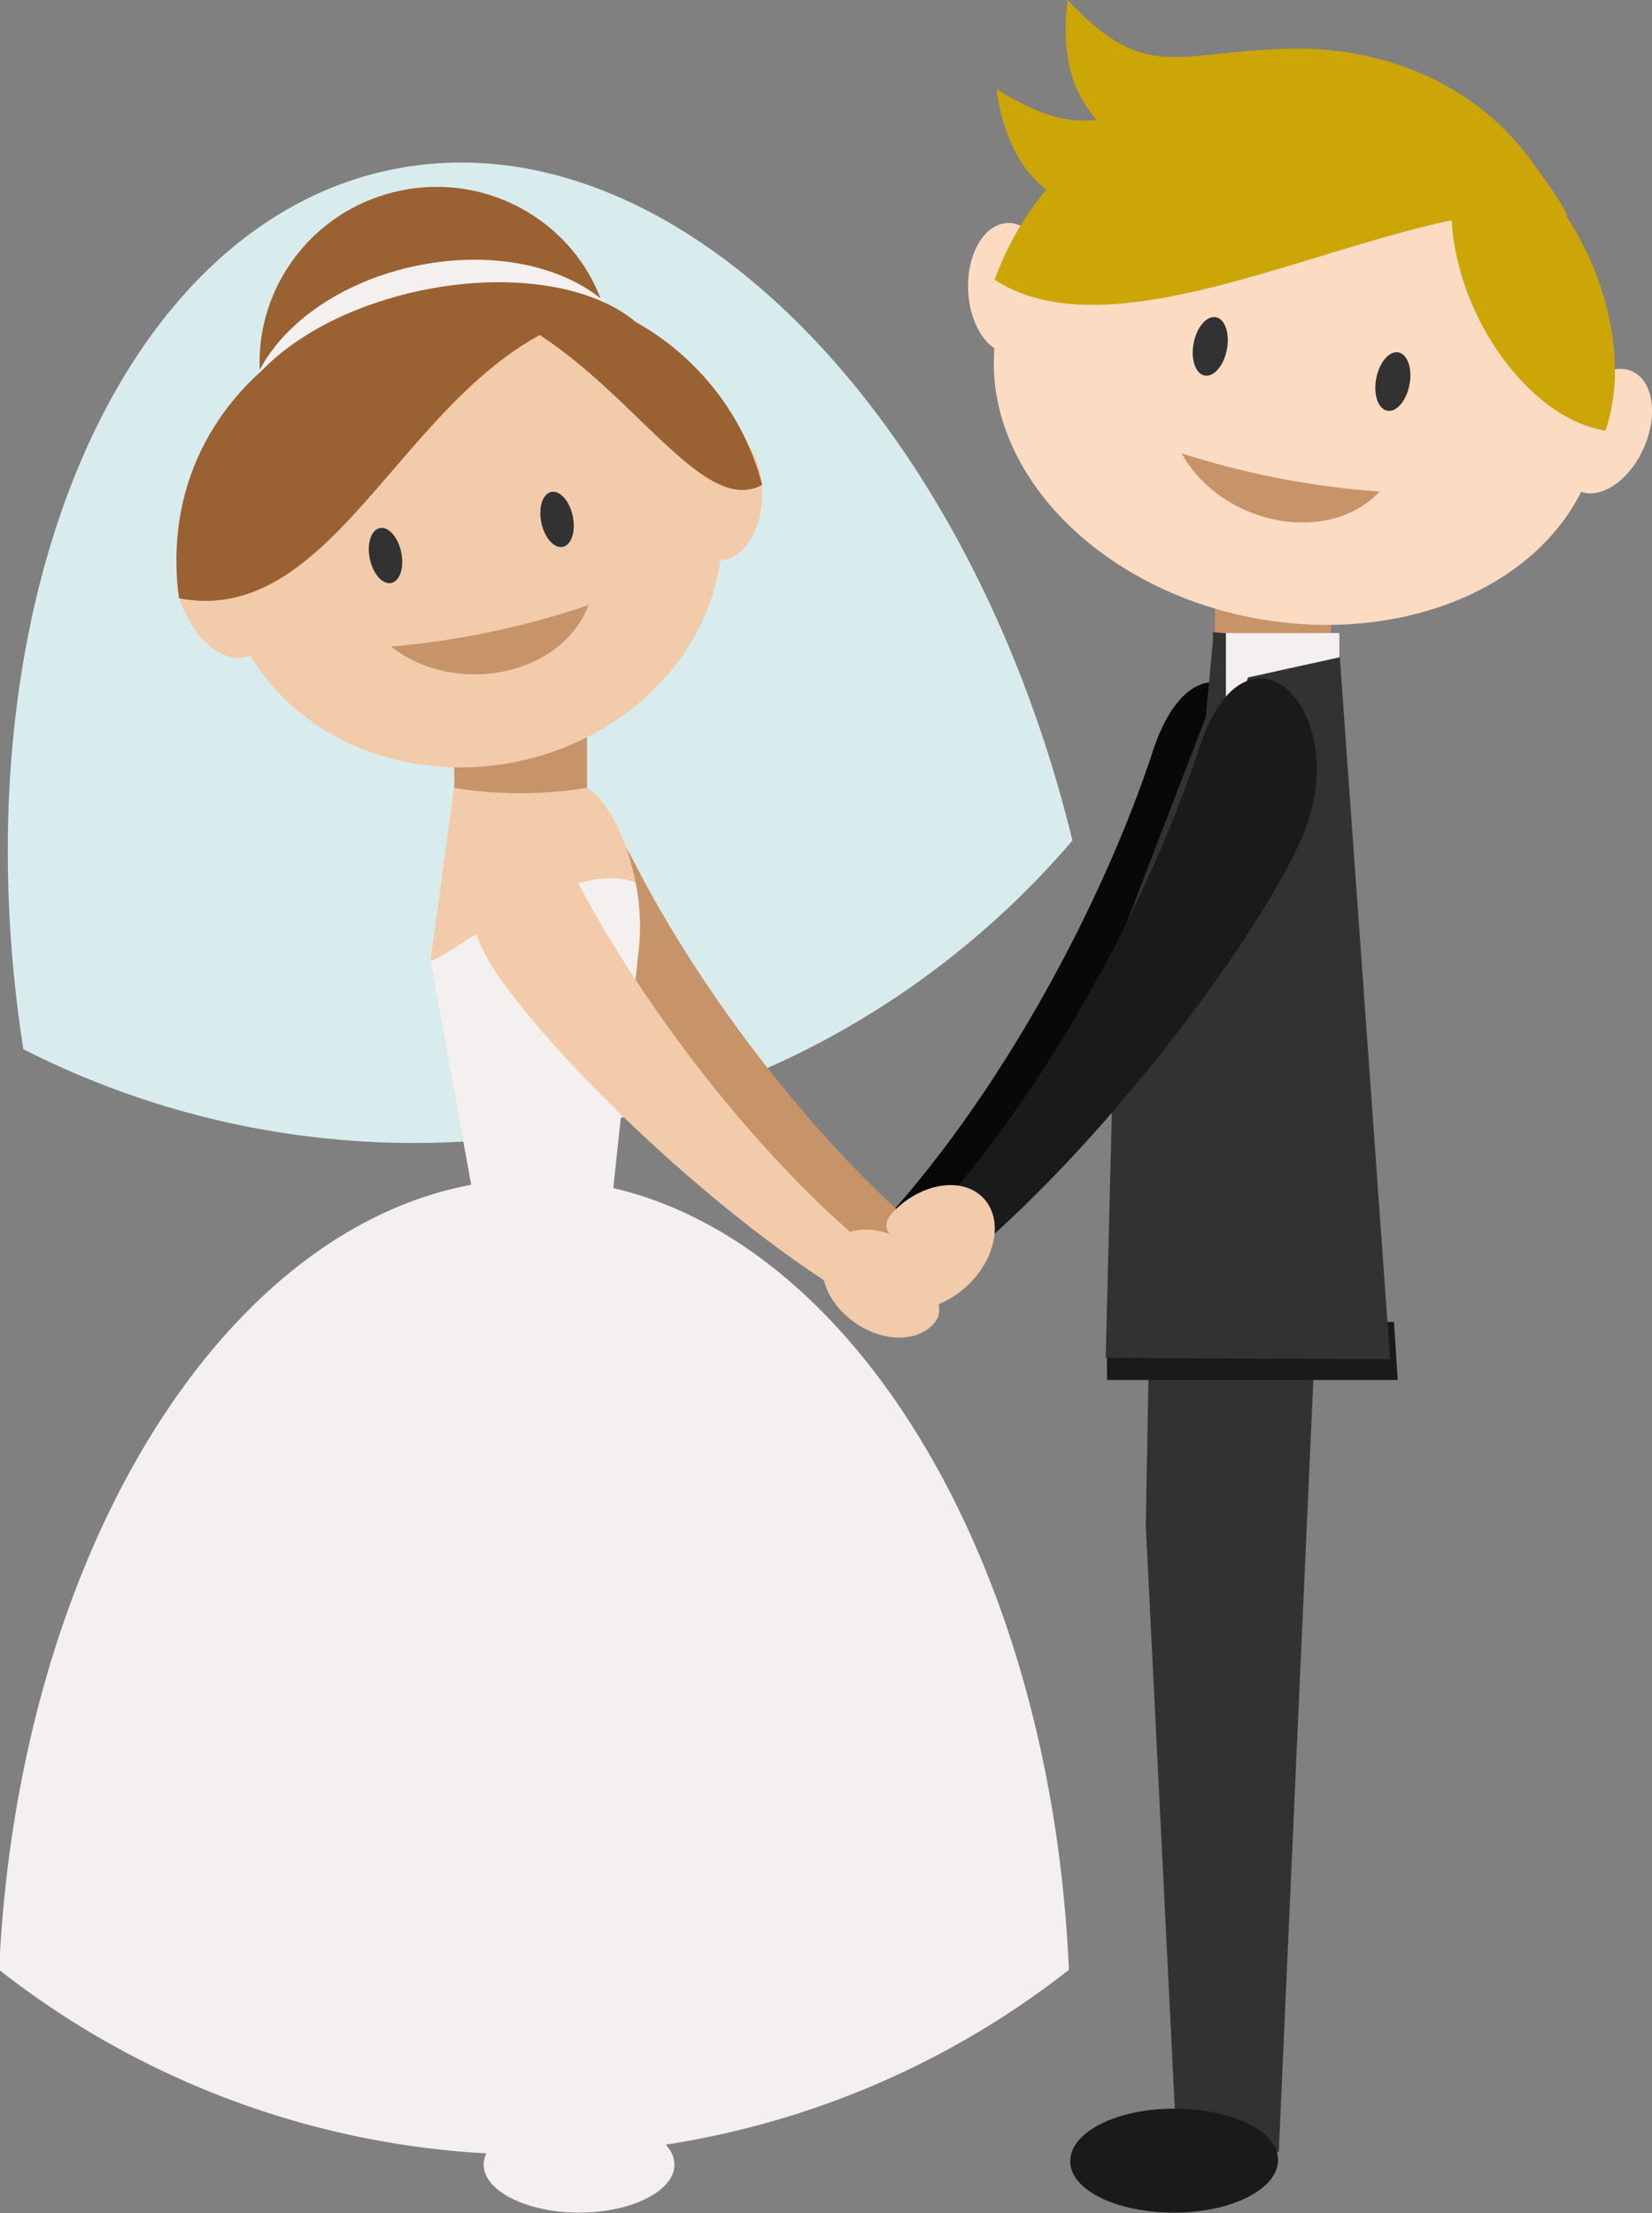
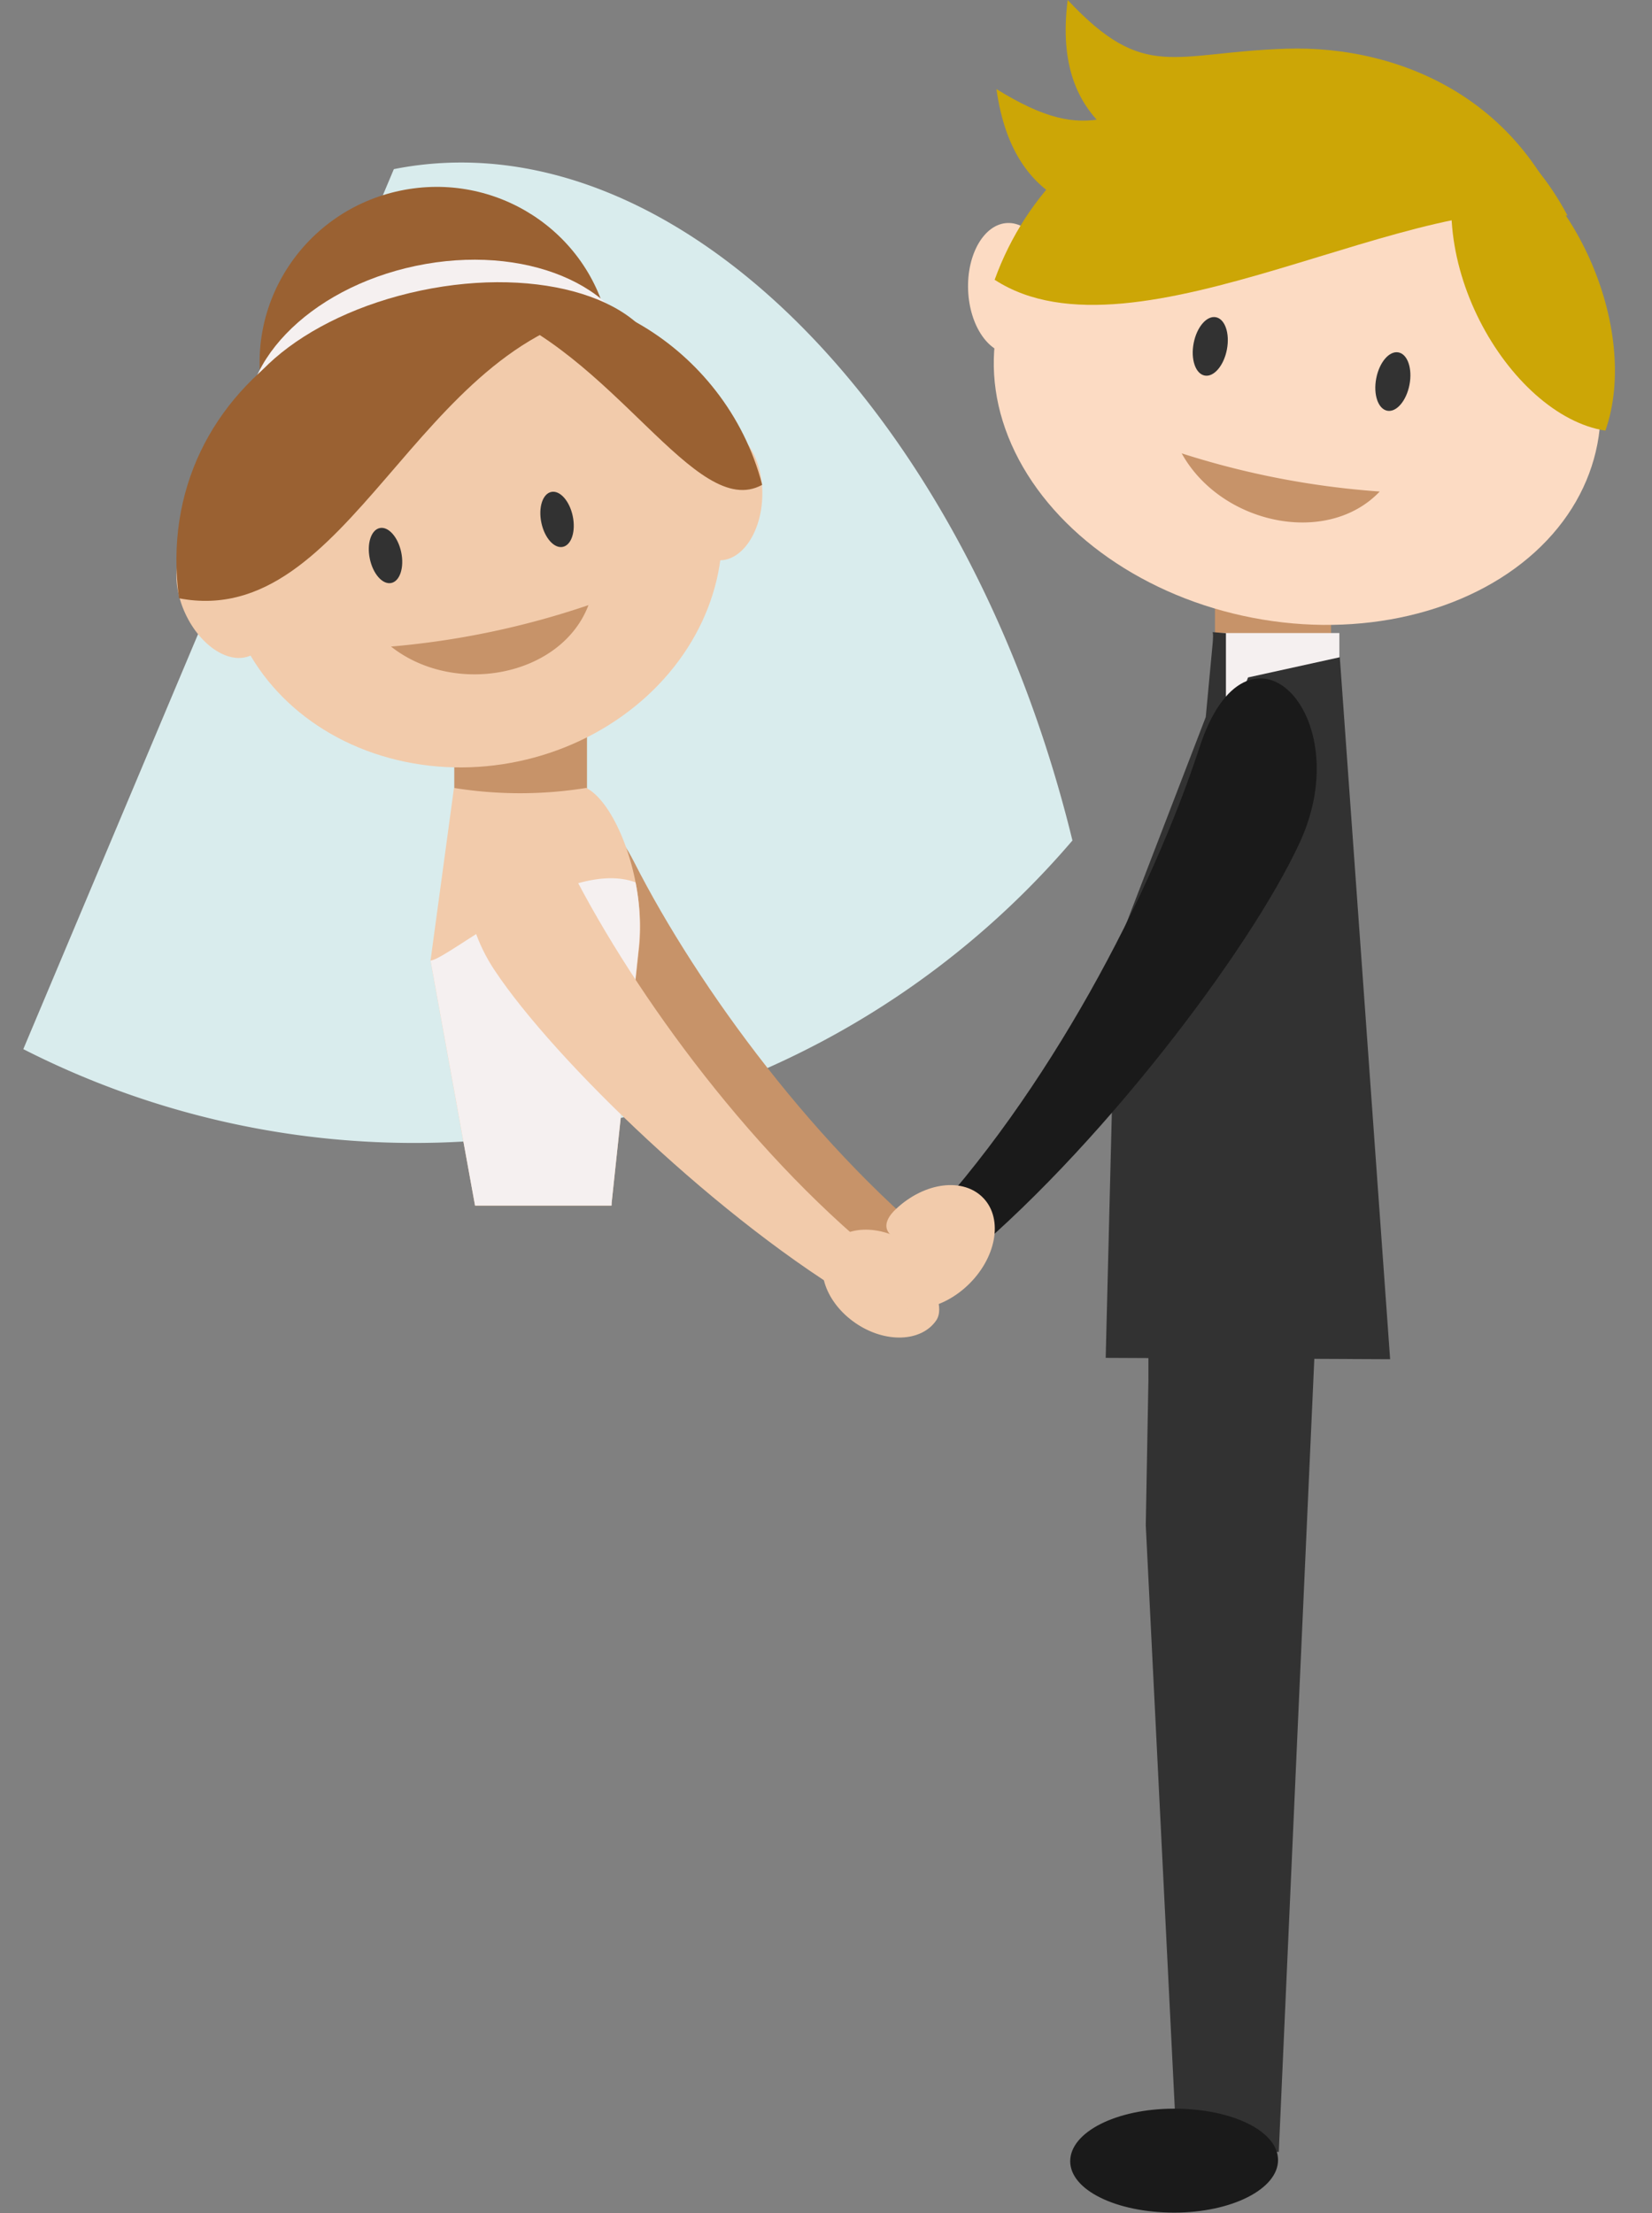
<svg xmlns="http://www.w3.org/2000/svg" viewBox="0 0 111.28 149.04">
  <rect x="0" y="0" width="111.28" height="149.04" fill="#808080" stroke="none" />
  <rect x="81.84" y="35.74" width="7.82" height="12.48" style="fill:#c79369" />
-   <path d="M26.53,11.39C45.26,7.67,65.17,27.67,72.24,56.6A58,58,0,0,1,39.33,75.83,58,58,0,0,1,1.57,70.65C-3,41.21,7.8,15.11,26.53,11.39Z" style="fill:#d9eced;fill-rule:evenodd" />
-   <path d="M77.65,50.6c-3.21,9.8-10.14,23.25-19,32.59l2.61,2.36C70.68,77.94,81.08,64.21,84.42,57,88.41,48.3,80.88,40.71,77.65,50.6Z" style="fill:#080808;fill-rule:evenodd" />
+   <path d="M26.53,11.39C45.26,7.67,65.17,27.67,72.24,56.6A58,58,0,0,1,39.33,75.83,58,58,0,0,1,1.57,70.65Z" style="fill:#d9eced;fill-rule:evenodd" />
  <path d="M42.73,58.08C47,66.47,55.12,77.62,64.36,84.81l-2,2.49c-9.51-5.55-20.8-16.47-24.82-22.53C32.71,57.52,38.44,49.62,42.73,58.08Z" style="fill:#c79369;fill-rule:evenodd" />
  <rect x="30.6" y="45.8" width="8.94" height="12.48" style="fill:#c79369" />
  <path d="M32,81.2,29,64.69l1.58-11.63a28,28,0,0,0,8.91,0c2.06,1.06,4.1,6.48,3.53,11L41.18,81.2Z" style="fill:#f2cbab;fill-rule:evenodd" />
-   <path d="M36,79.39c19.09,0,34.73,23.5,36,53.26a58.36,58.36,0,0,1-72.06,0C1.3,102.89,16.93,79.39,36,79.39Z" style="fill:#f5f0f0;fill-rule:evenodd" />
  <path d="M29,64.68c1.1,0,9.14-7,13.81-5.26A14.8,14.8,0,0,1,43,64.06L41.2,81l0,.18H32Z" style="fill:#f5f0f0;fill-rule:evenodd" />
  <path d="M38.52,58.65C42.78,67,50.91,78.18,60.15,85.37l-2,2.49C48.62,82.32,37.34,71.4,33.31,65.33,28.5,58.08,34.23,50.18,38.52,58.65Z" style="fill:#f2cbab;fill-rule:evenodd" />
  <path d="M61.27,83.78c1,.66.94,1.32.26,1.8,1.55.8,2.06,2.57,1.54,3.33-1,1.47-3.44,1.56-5.44.19s-2.8-3.66-1.8-5.13S59.27,82.41,61.27,83.78Z" style="fill:#f2cbab;fill-rule:evenodd" />
-   <path d="M39,149c3.54,0,6.43-1.45,6.43-3.23s-2.89-3.22-6.43-3.22-6.42,1.45-6.42,3.22S35.48,149,39,149Z" style="fill:#f5f0f0;fill-rule:evenodd" />
  <rect x="82.02" y="42.63" width="8.2" height="4.28" style="fill:#f5f0f0" />
  <path d="M79.28,144.91l-2.1-42.2.18-9.86V89.58H88.62q-1.25,27.65-2.48,55.33Z" style="fill:#323232;fill-rule:evenodd" />
  <polygon points="77.36 89.58 77.51 89.58 77.36 92.86 77.36 92.86 77.36 89.58" style="fill:#323232;fill-rule:evenodd" />
-   <polygon points="74.56 89.02 93.9 89.02 94.15 92.93 74.57 92.93 74.56 89.02" style="fill:#1a1a1a;fill-rule:evenodd" />
  <polygon points="93.64 91.53 90.25 44.26 84.07 45.62 75.04 69.14 74.48 91.44 93.64 91.53" style="fill:#323232;fill-rule:evenodd" />
  <path d="M82.93,43.55c-1,14.81-.62,21.94-7.24,27.14l0-6.34,5.76-16,.68-5.67Z" style="fill:#f5f0f0;fill-rule:evenodd" />
  <path d="M82.58,42.64l0,8.68-.43,1.49-4.37,14-3.33,7.5.77-10.44,6-15.58.46-4.91c.07-.74,0-.81,0-.81Z" style="fill:#323232;fill-rule:evenodd" />
  <path d="M80.79,50.36c-3.21,9.8-10.15,23.25-19,32.59l2.61,2.36C73.81,77.7,84.21,64,87.56,56.72,91.55,48.06,84,40.46,80.79,50.36Z" style="fill:#1a1a1a;fill-rule:evenodd" />
  <path d="M60.36,81.41c-.94.88-.8,1.59,0,2-1.55,1.12-1.8,3.13-1.11,3.86,1.34,1.43,4,1.11,5.92-.7s2.43-4.44,1.09-5.87S62.3,79.59,60.36,81.41Z" style="fill:#f2cbab;fill-rule:evenodd" />
  <path d="M79.09,149c3.88,0,7-1.59,7-3.54S83,142,79.09,142s-7,1.59-7,3.54S75.22,149,79.09,149Z" style="fill:#1a1a1a;fill-rule:evenodd" />
-   <ellipse cx="108.14" cy="29.03" rx="4.41" ry="2.82" transform="translate(37.73 116.09) rotate(-66.06)" style="fill:#fcdbc3" />
  <ellipse cx="68.03" cy="19.43" rx="2.82" ry="4.41" transform="translate(-0.68 2.56) rotate(-2.15)" style="fill:#fcdbc3" />
  <ellipse cx="87.39" cy="26.02" rx="15.87" ry="20.59" transform="translate(45.32 106.92) rotate(-79.11)" style="fill:#fcdbc3" />
  <ellipse cx="81.54" cy="23.33" rx="2" ry="1.14" transform="translate(43.21 98.99) rotate(-79.11)" style="fill:#323232" />
  <ellipse cx="93.83" cy="25.7" rx="2" ry="1.14" transform="translate(50.86 112.98) rotate(-79.11)" style="fill:#323232" />
  <path d="M105.59,14.52C95.65,12.18,76.47,25,67,18.84,71.33,6.88,85.33,2.4,95.76,6.27,99.61,7.7,103,9.66,105.59,14.52Z" style="fill:#cca606;fill-rule:evenodd" />
  <path d="M98.81,8.85C95.16,17,101.67,28,108.14,29,110.53,22.22,106,11.56,98.81,8.85Z" style="fill:#cca606;fill-rule:evenodd" />
  <path d="M92.94,33.1A56.64,56.64,0,0,1,79.6,30.53C82.24,35.3,89.39,36.83,92.94,33.1Z" style="fill:#c79369;fill-rule:evenodd" />
  <path d="M105.53,14.88C92,9,69.56,23.28,67.12,6c6.49,4,7.77,1.53,15.08-.73S99.76,4.06,105.53,14.88Z" style="fill:#cca606;fill-rule:evenodd" />
  <path d="M106.62,18.73C95.16,9.44,69.71,17.34,71.92,0,77.14,5.56,79,3.52,86.67,3.28S103.91,6.77,106.62,18.73Z" style="fill:#cca606;fill-rule:evenodd" />
  <ellipse cx="29.36" cy="24.35" rx="11.88" ry="11.76" transform="translate(-4.37 6.55) rotate(-11.85)" style="fill:#9a6132" />
  <ellipse cx="29.89" cy="26.88" rx="13.43" ry="9.17" transform="translate(-4.88 6.71) rotate(-11.85)" style="fill:#f5f0f0" />
  <ellipse cx="30.06" cy="27.71" rx="14.93" ry="8.33" transform="translate(-5.05 6.77) rotate(-11.85)" style="fill:#9a6132" />
  <ellipse cx="31.83" cy="36.62" rx="16.89" ry="14.97" transform="translate(-6.84 7.32) rotate(-11.85)" style="fill:#f2cbab" />
  <ellipse cx="37.53" cy="34.98" rx="1.08" ry="1.89" transform="translate(-6.39 8.45) rotate(-11.85)" style="fill:#323232" />
  <ellipse cx="25.97" cy="37.41" rx="1.08" ry="1.89" transform="translate(-7.13 6.13) rotate(-11.85)" style="fill:#323232" />
  <path d="M39.64,40.75a56.12,56.12,0,0,1-13.3,2.79C30.62,46.92,37.81,45.56,39.64,40.75Z" style="fill:#c79369;fill-rule:evenodd" />
  <ellipse cx="15.04" cy="40.14" rx="2.82" ry="4.41" transform="translate(-15.5 10.06) rotate(-24.9)" style="fill:#f2cbab" />
  <ellipse cx="48.53" cy="33.32" rx="4.41" ry="2.82" transform="translate(14.21 81.15) rotate(-88.81)" style="fill:#f2cbab" />
  <path d="M32.34,20.56c9,3.07,14.5,14.57,19,12.09C48.86,23.08,38.74,17.76,32.34,20.56Z" style="fill:#9a6132;fill-rule:evenodd" />
  <path d="M41.3,20.87C28,22.92,23.59,42.5,12.06,40.29,10.07,25.67,25.15,15.9,41.3,20.87Z" style="fill:#9a6132;fill-rule:evenodd" />
</svg>